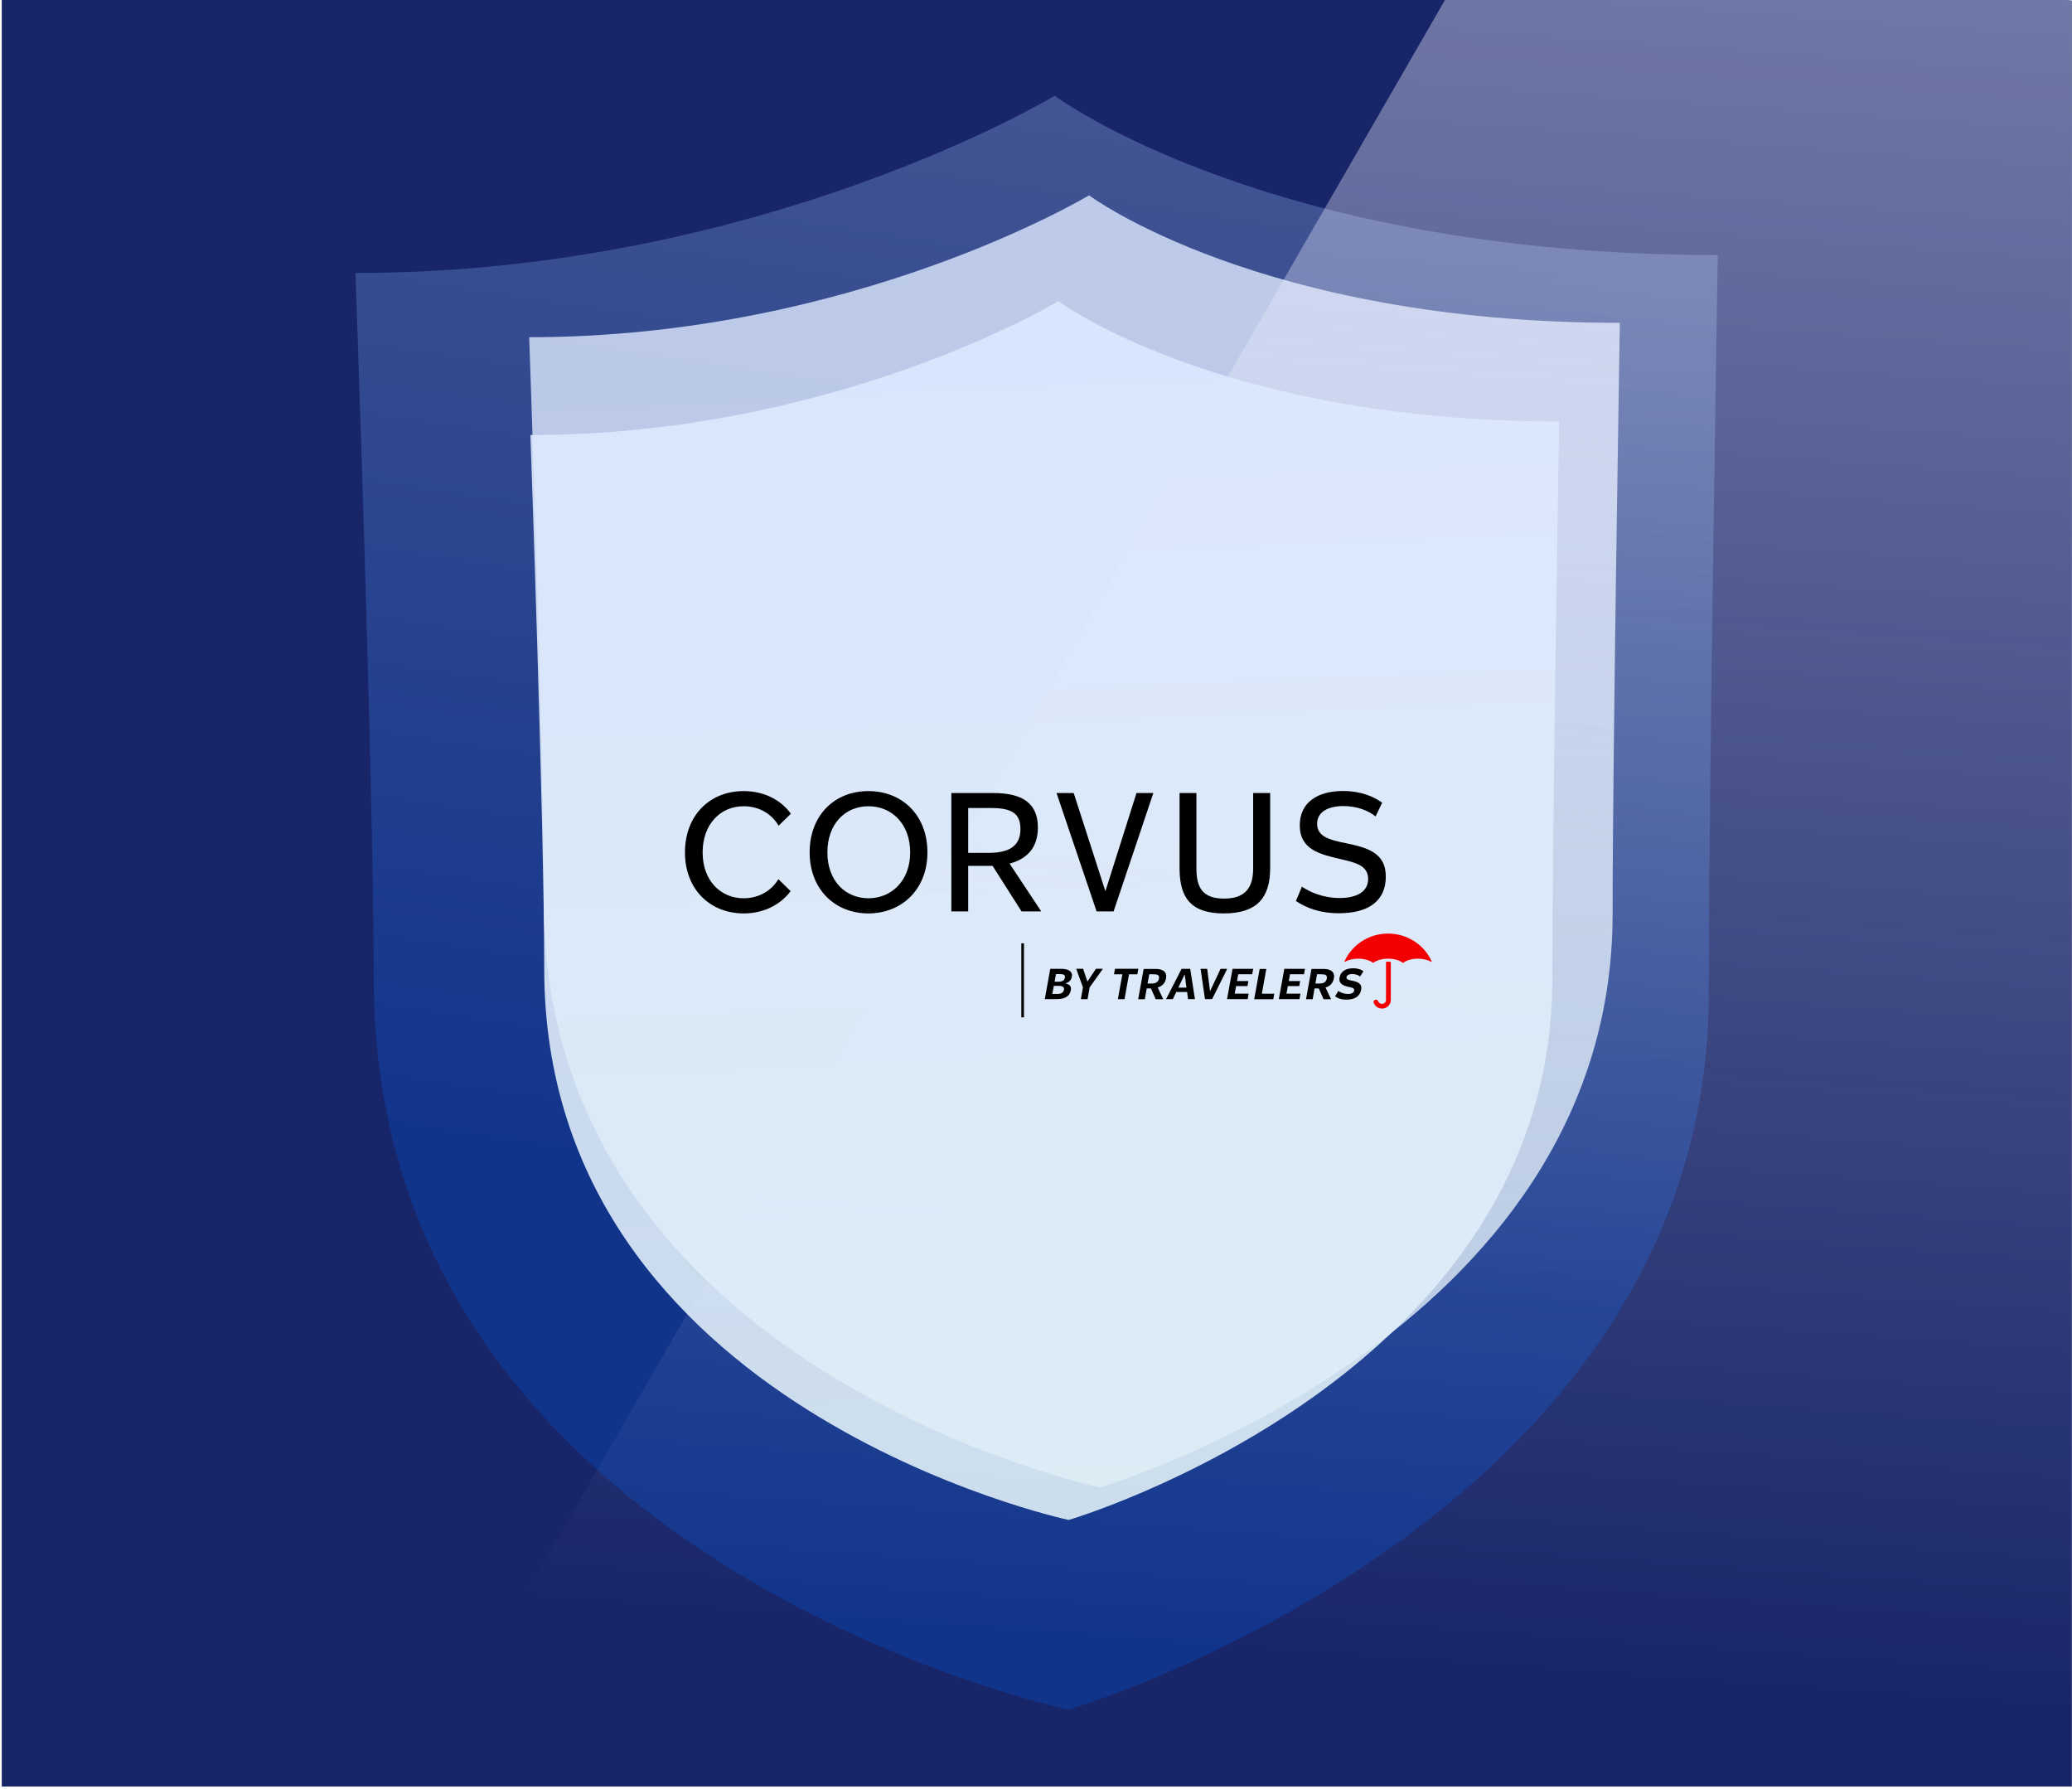
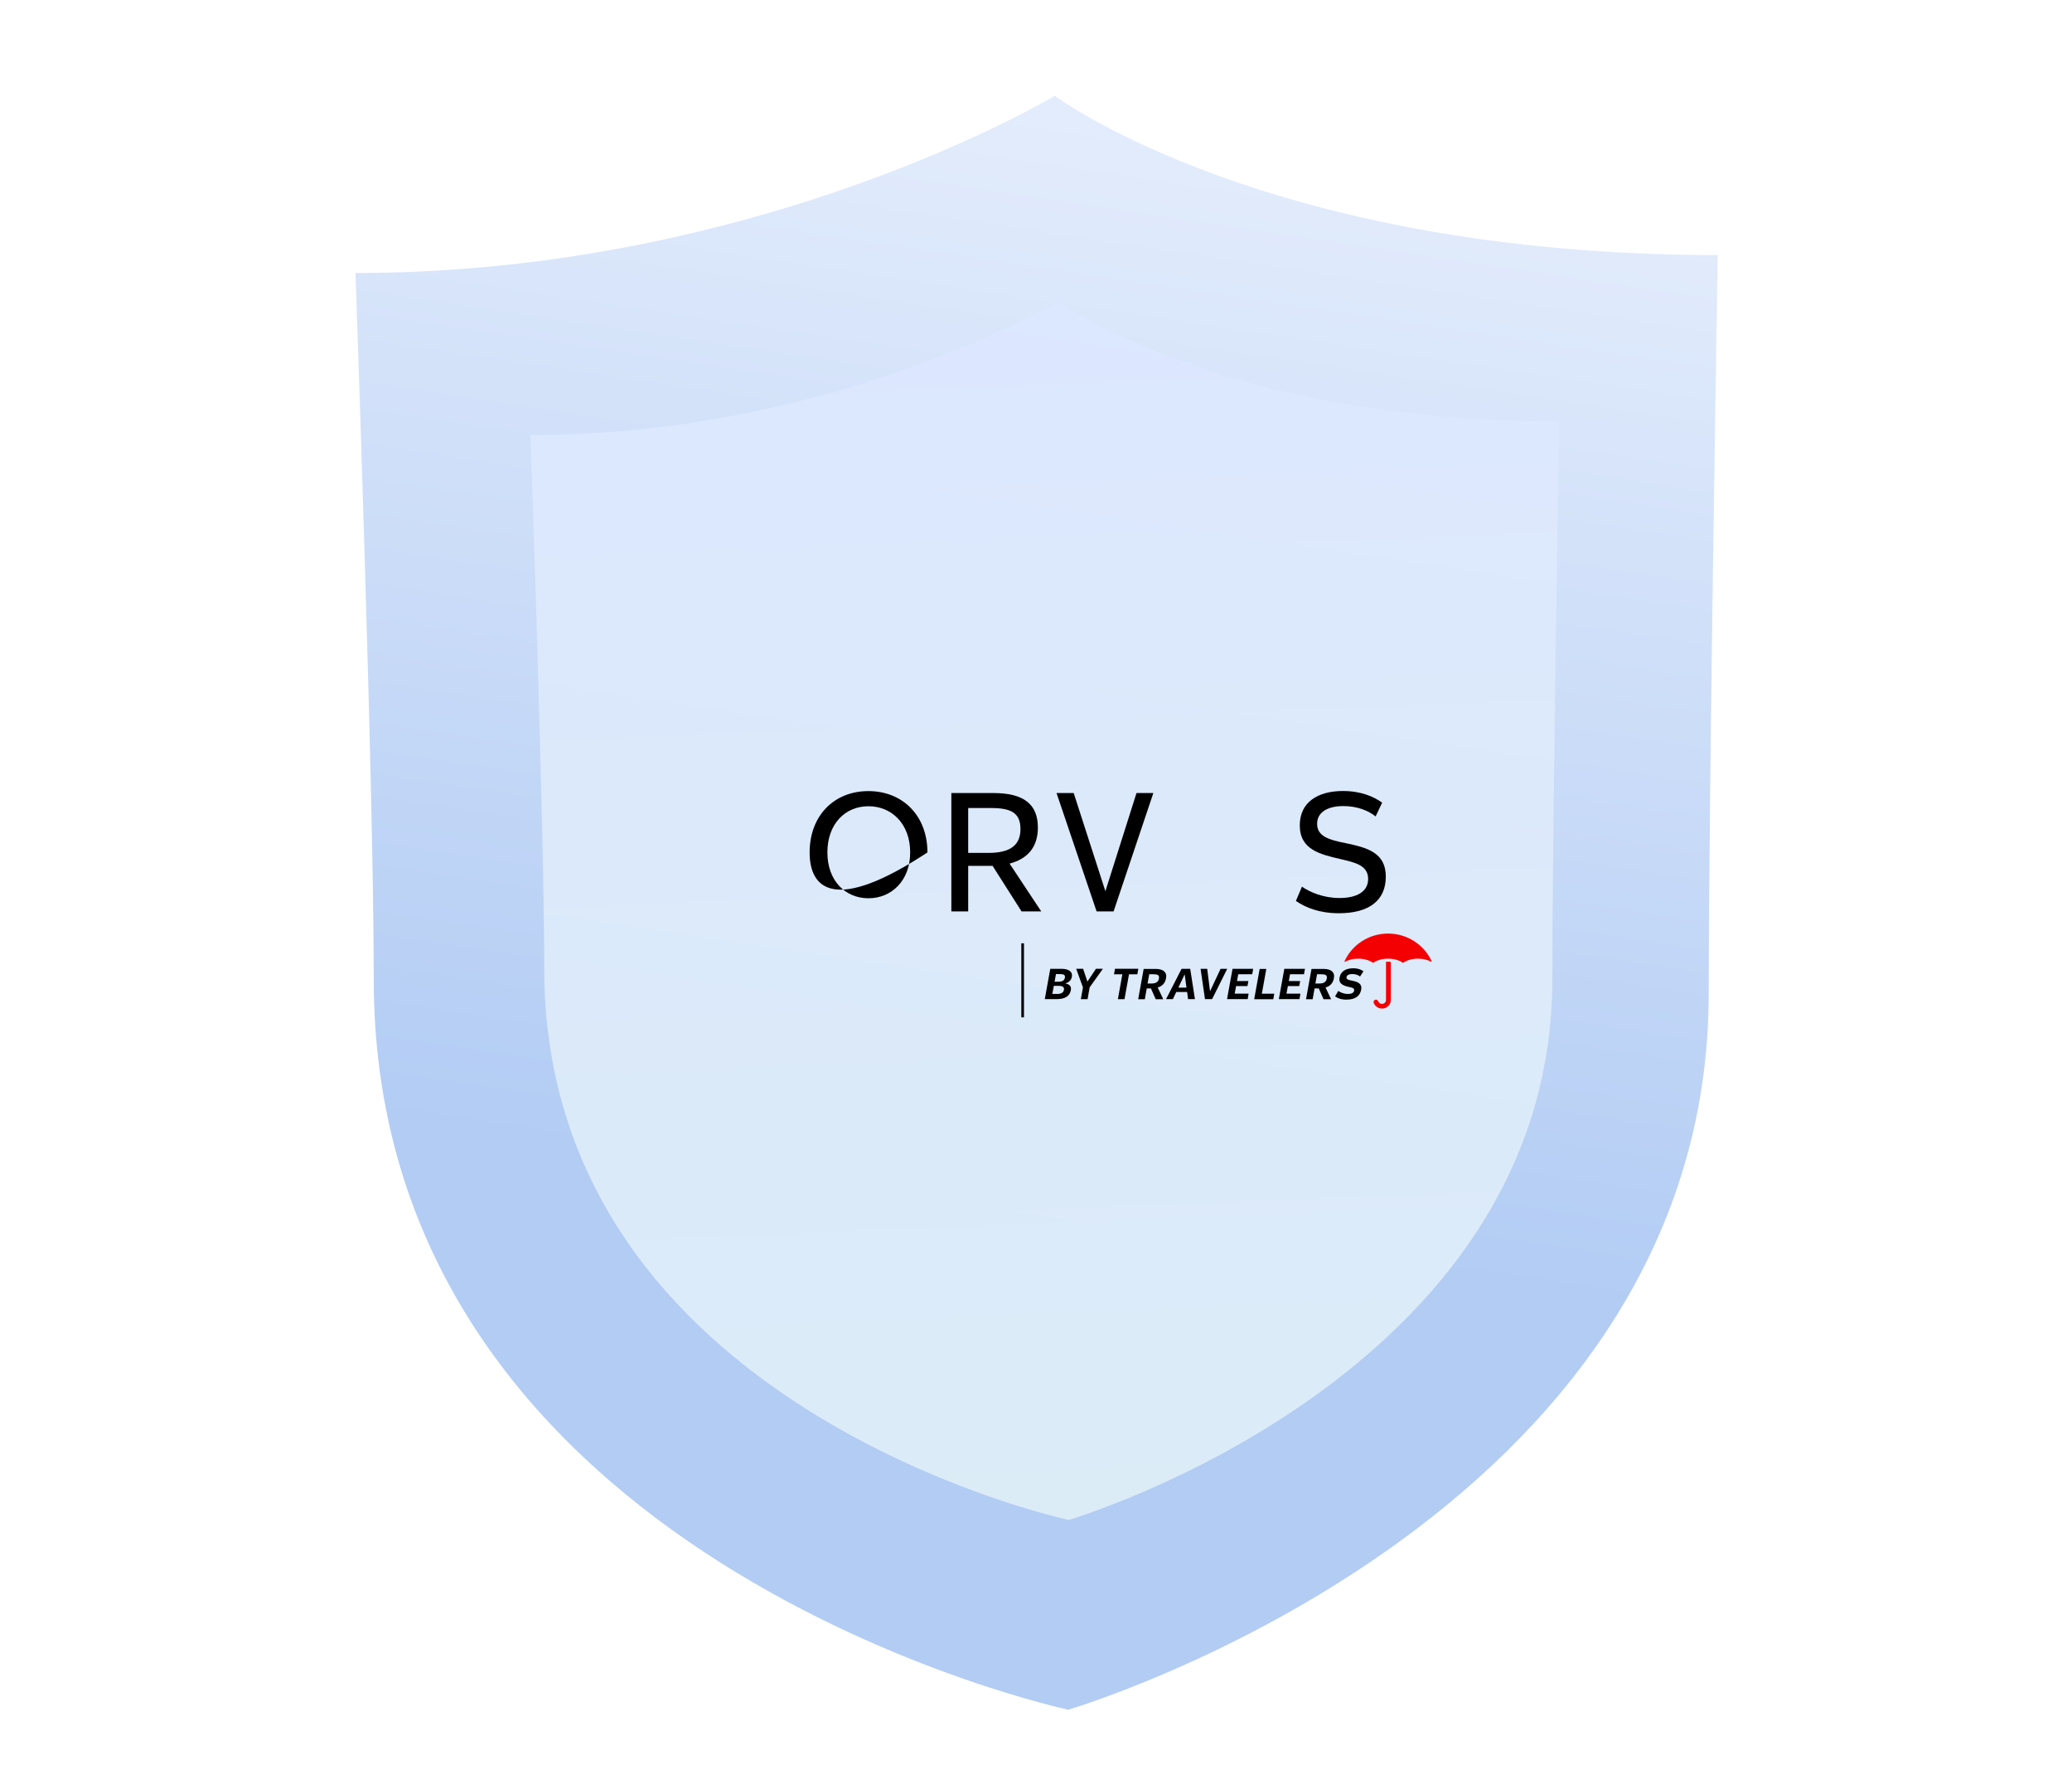
<svg xmlns="http://www.w3.org/2000/svg" width="606" height="523" viewBox="0 0 606 523" fill="none">
  <g clip-path="url(#clip0_9032_747)">
-     <path d="M0.516 0.002H604.452C608.922 0.002 612.545 3.625 612.545 8.095V519.974C612.545 524.444 608.922 528.067 604.452 528.067H0.516V0.002Z" fill="#182569" />
    <path opacity="0.3" d="M499.756 290.387C499.756 444.819 312.435 499.911 312.435 499.911C312.435 499.911 109.311 456.671 109.311 286.437C109.311 230.24 103.961 79.827 103.961 79.827C222.489 79.827 308.484 28 308.484 28C308.484 28 370.769 74.581 502.396 74.581C502.396 74.581 499.756 231.884 499.756 290.387Z" fill="url(#paint0_linear_9032_747)" />
    <g opacity="0.8" filter="url(#filter0_f_9032_747)">
-       <path d="M471.644 267.177C471.644 390.815 321.675 434.922 321.675 434.922C321.675 434.922 159.053 400.305 159.053 264.014C159.053 219.023 154.77 98.602 154.77 98.602C249.663 98.602 318.512 57.109 318.512 57.109C318.512 57.109 368.377 94.402 473.758 94.402C473.758 94.402 471.644 220.339 471.644 267.177Z" fill="url(#paint1_linear_9032_747)" />
-     </g>
+       </g>
    <g opacity="0.5" filter="url(#filter1_f_9032_747)">
-       <path d="M907.091 516.575C910.994 516.591 913.545 512.489 911.805 508.996L553.437 -210.489C551.573 -214.232 546.293 -214.393 544.204 -210.772L130.975 505.537C128.963 509.024 131.469 513.383 135.494 513.399L907.091 516.575Z" fill="url(#paint2_linear_9032_747)" />
-     </g>
+       </g>
    <g style="mix-blend-mode:soft-light" opacity="0.9">
      <path d="M454.019 286.203C454.019 402.825 312.56 444.429 312.56 444.429C312.56 444.429 159.167 411.776 159.167 283.22C159.167 240.782 155.127 127.194 155.127 127.194C244.636 127.194 309.577 88.057 309.577 88.057C309.577 88.057 356.612 123.233 456.013 123.233C456.013 123.233 454.019 242.024 454.019 286.203Z" fill="url(#paint3_linear_9032_747)" />
    </g>
-     <path d="M236.795 249.245C236.795 238.468 243.977 231.314 253.973 231.314C263.97 231.314 271.248 238.468 271.248 249.245C271.248 260.022 263.751 267.08 253.973 267.08C244.195 267.08 236.795 260.022 236.795 249.245ZM266.202 249.245C266.202 240.931 260.84 235.744 253.997 235.744C247.155 235.744 241.987 240.931 241.987 249.245C241.987 257.559 247.252 262.651 253.997 262.651C260.743 262.651 266.202 257.511 266.202 249.245Z" fill="black" />
+     <path d="M236.795 249.245C236.795 238.468 243.977 231.314 253.973 231.314C263.97 231.314 271.248 238.468 271.248 249.245C244.195 267.08 236.795 260.022 236.795 249.245ZM266.202 249.245C266.202 240.931 260.84 235.744 253.997 235.744C247.155 235.744 241.987 240.931 241.987 249.245C241.987 257.559 247.252 262.651 253.997 262.651C260.743 262.651 266.202 257.511 266.202 249.245Z" fill="black" />
    <path d="M304.519 266.488H298.769L290.301 253.177H283.168V266.488H278.242V231.883H290.544C299.351 231.883 303.549 235.104 303.549 241.973C303.549 247.658 300.588 251.116 295.275 252.513L304.543 266.512L304.519 266.488ZM283.168 236.265V249.387H289.088C295.59 249.387 298.453 247.042 298.453 242.423C298.453 237.804 295.881 236.265 289.888 236.265H283.192H283.168Z" fill="black" />
    <path d="M332.393 231.883H337.319L325.697 266.488H320.723L309.004 231.883H314.026L323.295 260.59L332.393 231.883Z" fill="black" />
-     <path d="M371.484 253.864C371.484 262.604 367.504 267.08 357.945 267.08C348.385 267.08 344.988 262.604 344.988 253.864V231.883H349.914V253.911C349.914 259.524 351.733 262.746 357.993 262.746C364.253 262.746 366.51 259.524 366.51 253.911V231.883H371.484V253.864Z" fill="black" />
    <path d="M379.008 263.453L380.779 259.26C383.23 260.942 387.136 262.576 391.77 262.576C396.841 262.576 400.141 260.705 400.141 257.01C400.141 253.031 396.356 252.202 392.207 251.231C386.238 249.833 380.148 248.531 380.148 241.33C380.148 234.508 385.51 231.287 392.765 231.287C398.03 231.287 401.767 232.921 404.241 234.698L402.325 238.725C400.311 237.09 397.011 235.693 392.911 235.693C388.47 235.693 385.219 237.374 385.219 240.88C385.219 244.67 388.907 245.594 393.59 246.541C399.898 247.844 405.309 249.336 405.309 256.3C405.309 263.263 400.481 267.029 391.576 267.029C385.923 267.029 381.871 265.395 379.008 263.429V263.453Z" fill="black" />
-     <path d="M227.652 257.085C225.469 260.638 221.732 262.651 217.51 262.651C210.765 262.651 205.5 257.511 205.5 249.245C205.5 240.978 210.717 235.744 217.51 235.744C221.829 235.744 225.566 237.804 227.725 241.428L231.316 237.923C228.235 233.754 223.333 231.314 217.51 231.314C207.514 231.314 200.332 238.468 200.332 249.245C200.332 260.022 207.659 267.08 217.51 267.08C223.212 267.08 228.113 264.688 231.243 260.567L227.676 257.085H227.652Z" fill="black" />
    <path d="M311.539 287.549C312.728 287.762 313.407 288.307 313.189 289.538C312.849 291.315 311.442 292.144 308.991 292.144H305.57L307.172 283.285H310.471C312.534 283.285 313.747 284.114 313.504 285.535C313.286 286.696 312.582 287.288 311.539 287.549ZM309.622 288.259H308.215L307.778 290.628H309.234C310.35 290.628 311.03 290.225 311.175 289.42C311.321 288.615 310.787 288.259 309.622 288.259ZM308.846 284.801L308.433 287.051H309.622C310.617 287.051 311.321 286.696 311.442 285.891C311.612 285.062 311.102 284.825 310.059 284.825H308.822L308.846 284.801Z" fill="black" />
    <path d="M322.55 283.291L318.692 288.692L318.086 292.15H316.12L316.727 288.715L314.762 283.268H316.776L318.037 287.01L320.536 283.268H322.526L322.55 283.291Z" fill="black" />
    <path d="M332.651 284.878H330.2L328.89 292.15H326.949L328.259 284.878H325.809L326.1 283.268H332.918L332.651 284.878Z" fill="black" />
    <path d="M338.589 288.737L340.214 292.171H338.006L336.623 289.021H335.386L334.828 292.171H332.887L334.488 283.312H338.03C340.141 283.312 341.379 284.213 341.039 286.013C340.772 287.505 339.899 288.358 338.613 288.737H338.589ZM337.424 284.876H336.114L335.628 287.576H336.817C338.03 287.576 338.783 287.126 338.952 286.155C339.147 285.136 338.613 284.876 337.424 284.876Z" fill="black" />
    <path d="M347.469 292.144L347.202 290.059H344.023L343.029 292.144H341.039L345.576 283.285H348.1L349.483 292.144H347.493H347.469ZM344.63 288.78H347.008L346.498 284.967H346.45L344.63 288.78Z" fill="black" />
    <path d="M356.98 283.285H358.921L354.505 292.144H352.419L351.133 283.285H353.074L353.899 289.846L356.98 283.285Z" fill="black" />
    <path d="M366.253 284.872H362.152L361.789 286.862H365.113L364.846 288.33H361.522L361.109 290.533H365.185L364.918 292.144H358.877L360.478 283.285H366.52L366.229 284.896L366.253 284.872Z" fill="black" />
    <path d="M369.049 290.56H372.688L372.397 292.171H366.816L368.418 283.312H370.359L369.049 290.584V290.56Z" fill="black" />
    <path d="M381.399 284.872H377.299L376.935 286.862H380.259L379.992 288.33H376.668L376.256 290.533H380.332L380.065 292.144H374.023L375.625 283.285H381.666L381.375 284.896L381.399 284.872Z" fill="black" />
    <path d="M387.676 288.737L389.302 292.171H387.094L385.711 289.021H384.474L383.916 292.171H381.975L383.576 283.312H387.118C389.229 283.312 390.467 284.213 390.127 286.013C389.86 287.505 388.987 288.358 387.701 288.737H387.676ZM386.512 284.876H385.202L384.716 287.576H385.905C387.118 287.576 387.871 287.126 388.04 286.155C388.234 285.136 387.701 284.876 386.512 284.876Z" fill="black" />
    <path d="M390.469 291.318L391.415 289.755C392.07 290.205 393.065 290.632 394.23 290.632C395.152 290.632 395.928 290.371 396.049 289.637C396.171 288.902 395.443 288.784 394.593 288.595C393.041 288.263 391.439 287.718 391.779 285.871C392.143 283.857 393.793 283.123 395.807 283.123C397.19 283.123 398.136 283.526 398.767 283.999L397.772 285.539C397.311 285.113 396.462 284.805 395.515 284.805C394.691 284.805 393.914 285.065 393.817 285.705C393.696 286.368 394.375 286.558 395.443 286.747C397.141 287.079 398.427 287.647 398.112 289.352C397.772 291.247 396.365 292.29 393.769 292.29C392.24 292.29 391.197 291.887 390.469 291.318Z" fill="black" />
    <path fill-rule="evenodd" clip-rule="evenodd" d="M393.332 281.215C393.332 281.215 393.308 281.215 393.284 281.215C393.235 281.215 393.211 281.192 393.211 281.144C393.211 281.144 393.211 281.144 393.211 281.121C395.37 276.312 400.271 272.973 405.973 272.973C411.675 272.973 416.601 276.336 418.736 281.121C418.736 281.121 418.736 281.144 418.736 281.168C418.736 281.215 418.711 281.239 418.663 281.239C418.663 281.239 418.639 281.239 418.614 281.239C417.62 280.671 416.237 280.315 414.708 280.315C412.937 280.315 411.384 280.789 410.389 281.523C410.389 281.523 410.365 281.523 410.341 281.523C410.316 281.523 410.316 281.523 410.292 281.523C409.297 280.789 407.72 280.315 405.973 280.315C404.226 280.315 402.649 280.789 401.654 281.523C401.654 281.523 401.63 281.523 401.606 281.523C401.606 281.523 401.582 281.523 401.557 281.523C400.563 280.789 398.986 280.315 397.214 280.315C395.686 280.315 394.327 280.671 393.332 281.239V281.215Z" fill="#F50002" />
    <path fill-rule="evenodd" clip-rule="evenodd" d="M406.727 281.308C406.727 281.308 406.702 281.237 406.678 281.237C406.46 281.213 406.217 281.189 405.999 281.189C405.805 281.189 405.611 281.189 405.416 281.213C405.416 281.213 405.368 281.237 405.368 281.284V292.393C405.368 293.032 404.834 293.53 404.203 293.53C403.694 293.53 403.257 293.222 403.087 292.772C402.99 292.511 402.723 292.298 402.432 292.298C402.044 292.298 401.729 292.606 401.729 292.985C401.729 293.056 401.729 293.104 401.753 293.175C402.092 294.169 403.063 294.904 404.203 294.904C405.611 294.904 406.775 293.79 406.775 292.393V281.308H406.727Z" fill="#F50002" />
    <path fill-rule="evenodd" clip-rule="evenodd" d="M299.48 275.822V297.471H298.709V275.822H299.48Z" fill="black" />
  </g>
  <defs>
    <filter id="filter0_f_9032_747" x="78.863" y="-18.797" width="470.802" height="529.626" filterUnits="userSpaceOnUse" color-interpolation-filters="sRGB">
      <feFlood flood-opacity="0" result="BackgroundImageFix" />
      <feBlend mode="normal" in="SourceGraphic" in2="BackgroundImageFix" result="shape" />
      <feGaussianBlur stdDeviation="37.953" result="effect1_foregroundBlur_9032_747" />
    </filter>
    <filter id="filter1_f_9032_747" x="110.033" y="-233.627" width="822.56" height="770.435" filterUnits="userSpaceOnUse" color-interpolation-filters="sRGB">
      <feFlood flood-opacity="0" result="BackgroundImageFix" />
      <feBlend mode="normal" in="SourceGraphic" in2="BackgroundImageFix" result="shape" />
      <feGaussianBlur stdDeviation="10.116" result="effect1_foregroundBlur_9032_747" />
    </filter>
    <linearGradient id="paint0_linear_9032_747" x1="428.602" y1="-66.469" x2="336.603" y2="547.917" gradientUnits="userSpaceOnUse">
      <stop stop-color="#DDE8FF" />
      <stop offset="0.707" stop-color="#0056DC" />
    </linearGradient>
    <linearGradient id="paint1_linear_9032_747" x1="314.264" y1="57.109" x2="341.285" y2="731.671" gradientUnits="userSpaceOnUse">
      <stop stop-color="#DDE8FF" />
      <stop offset="1" stop-color="#E3F5F1" />
    </linearGradient>
    <linearGradient id="paint2_linear_9032_747" x1="524.819" y1="-109.556" x2="481.402" y2="490.179" gradientUnits="userSpaceOnUse">
      <stop stop-color="#E9E9FF" />
      <stop offset="1" stop-color="white" stop-opacity="0" />
    </linearGradient>
    <linearGradient id="paint3_linear_9032_747" x1="305.57" y1="88.057" x2="331.058" y2="724.338" gradientUnits="userSpaceOnUse">
      <stop stop-color="#DDE8FF" />
      <stop offset="1" stop-color="#E3F5F1" />
    </linearGradient>
    <clipPath id="clip0_9032_747">
      <rect width="605.96" height="522.386" fill="white" />
    </clipPath>
  </defs>
</svg>